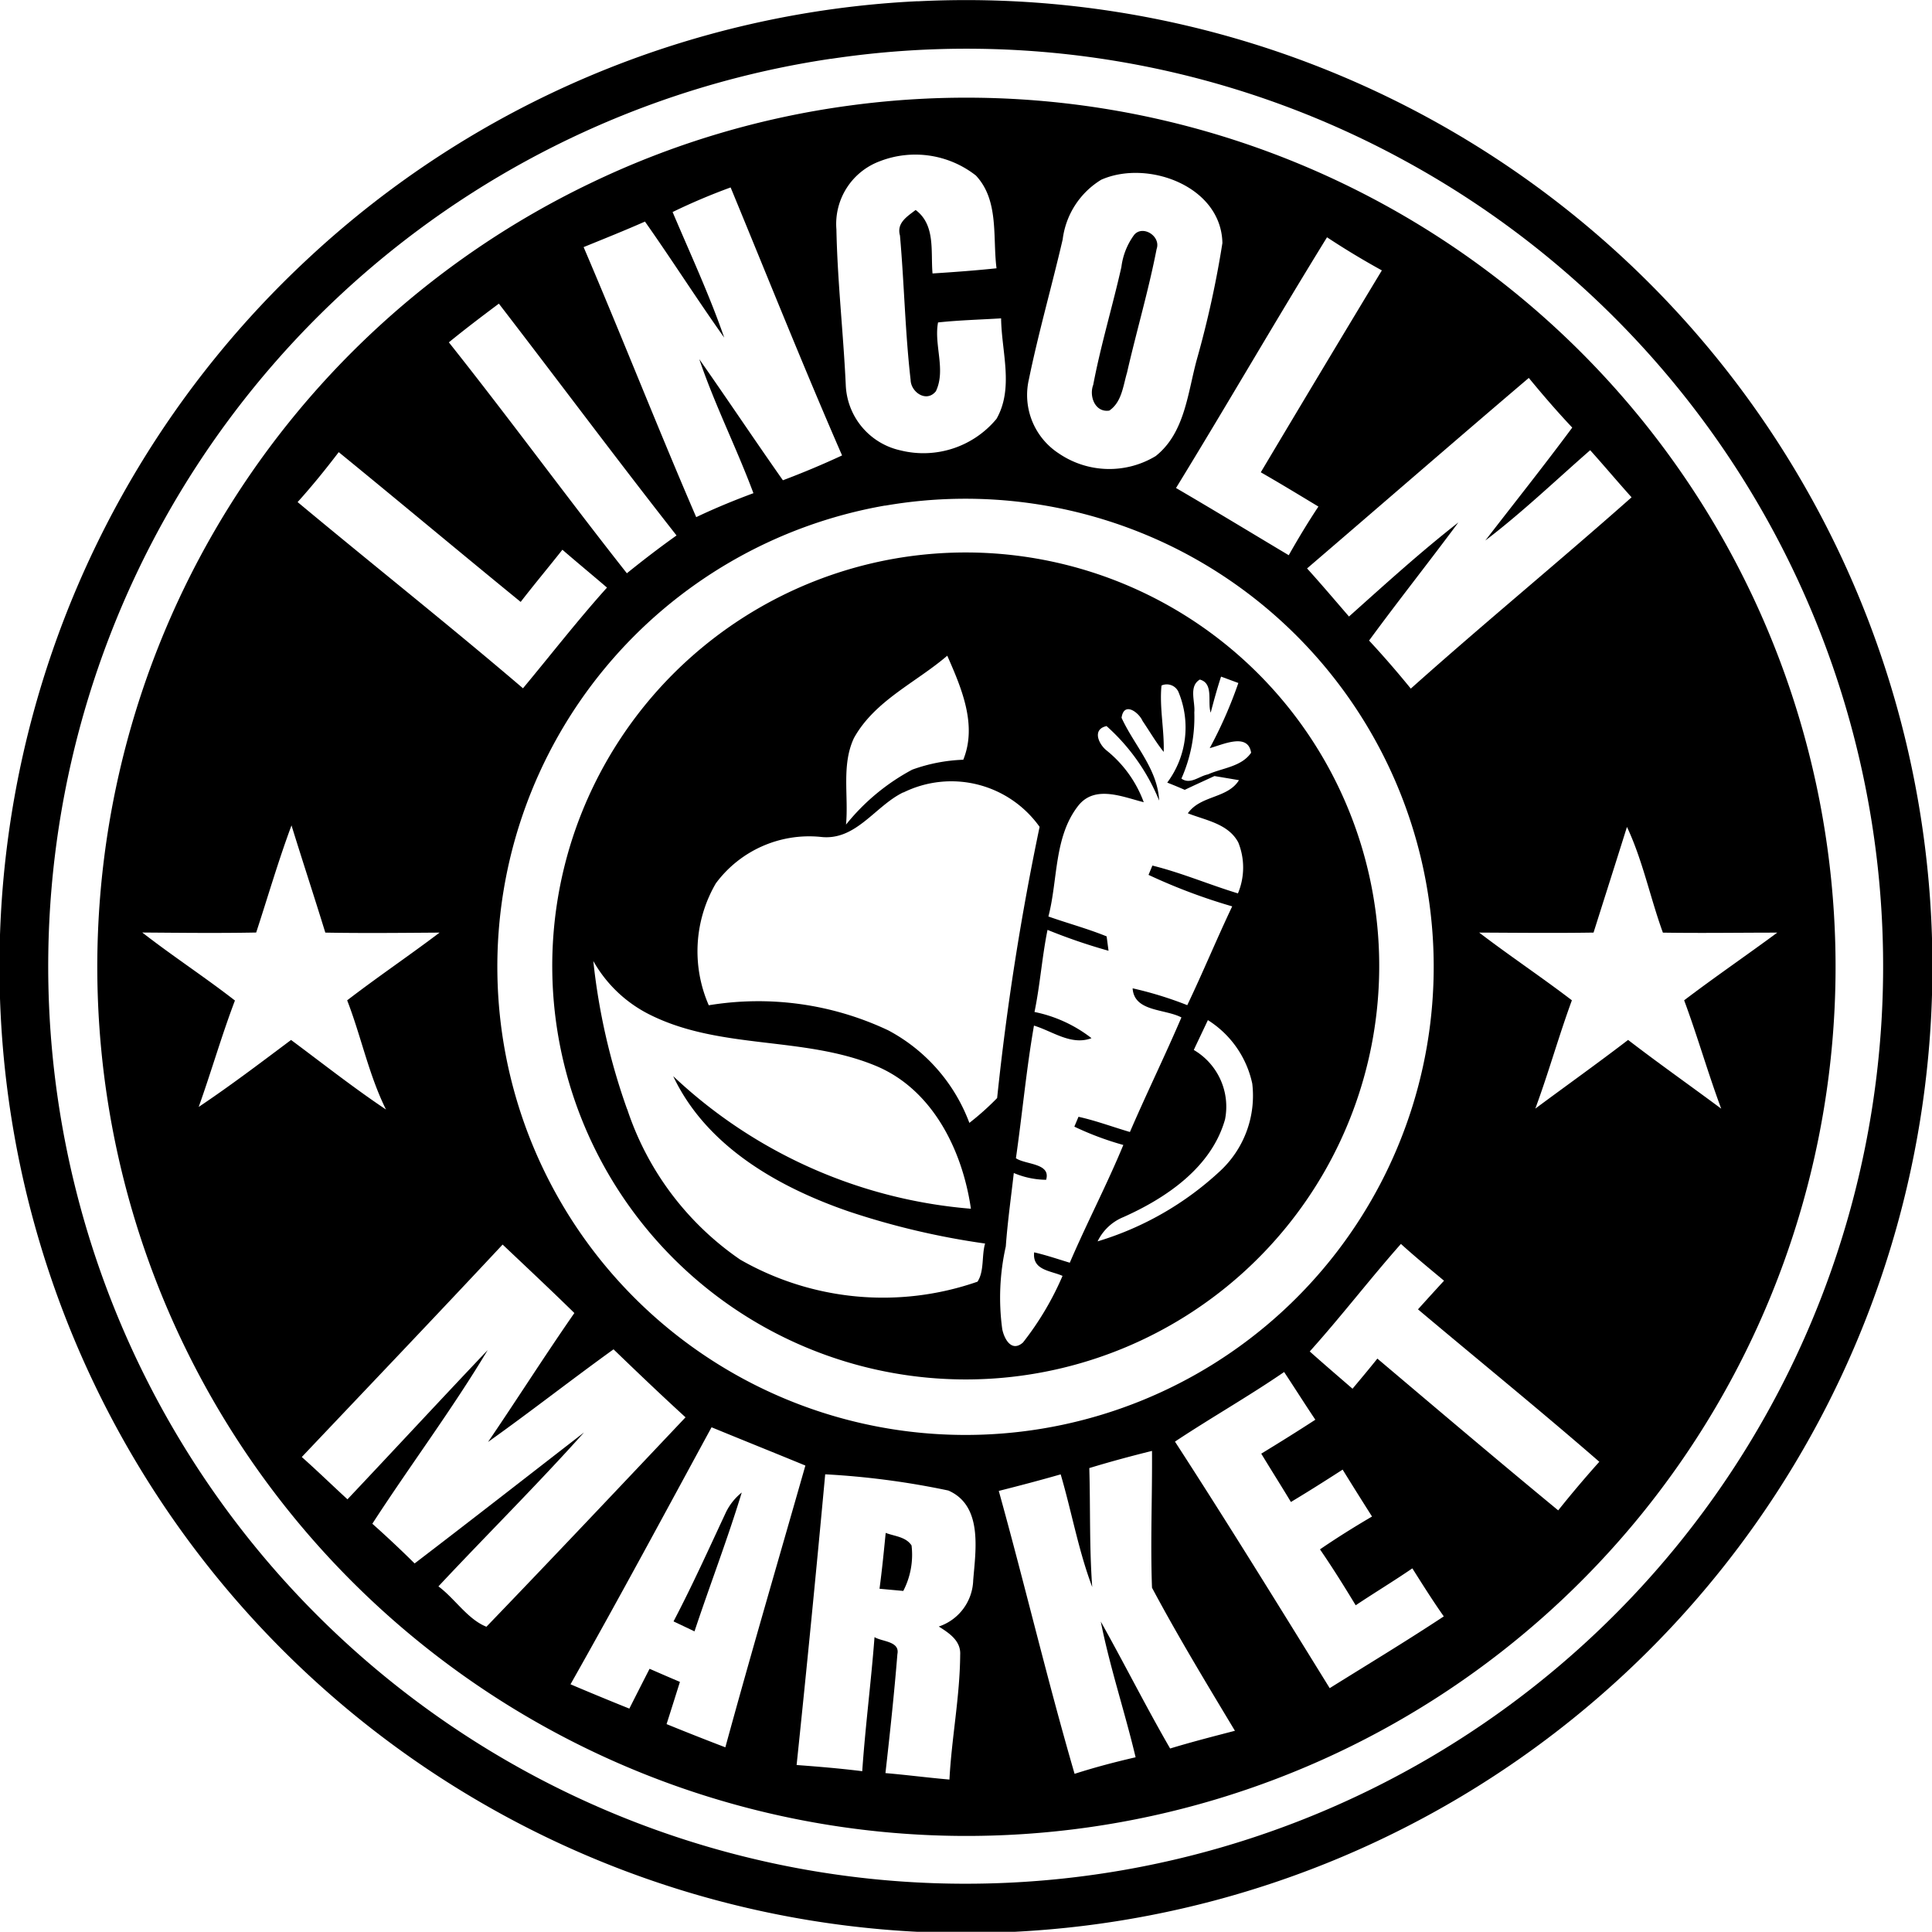
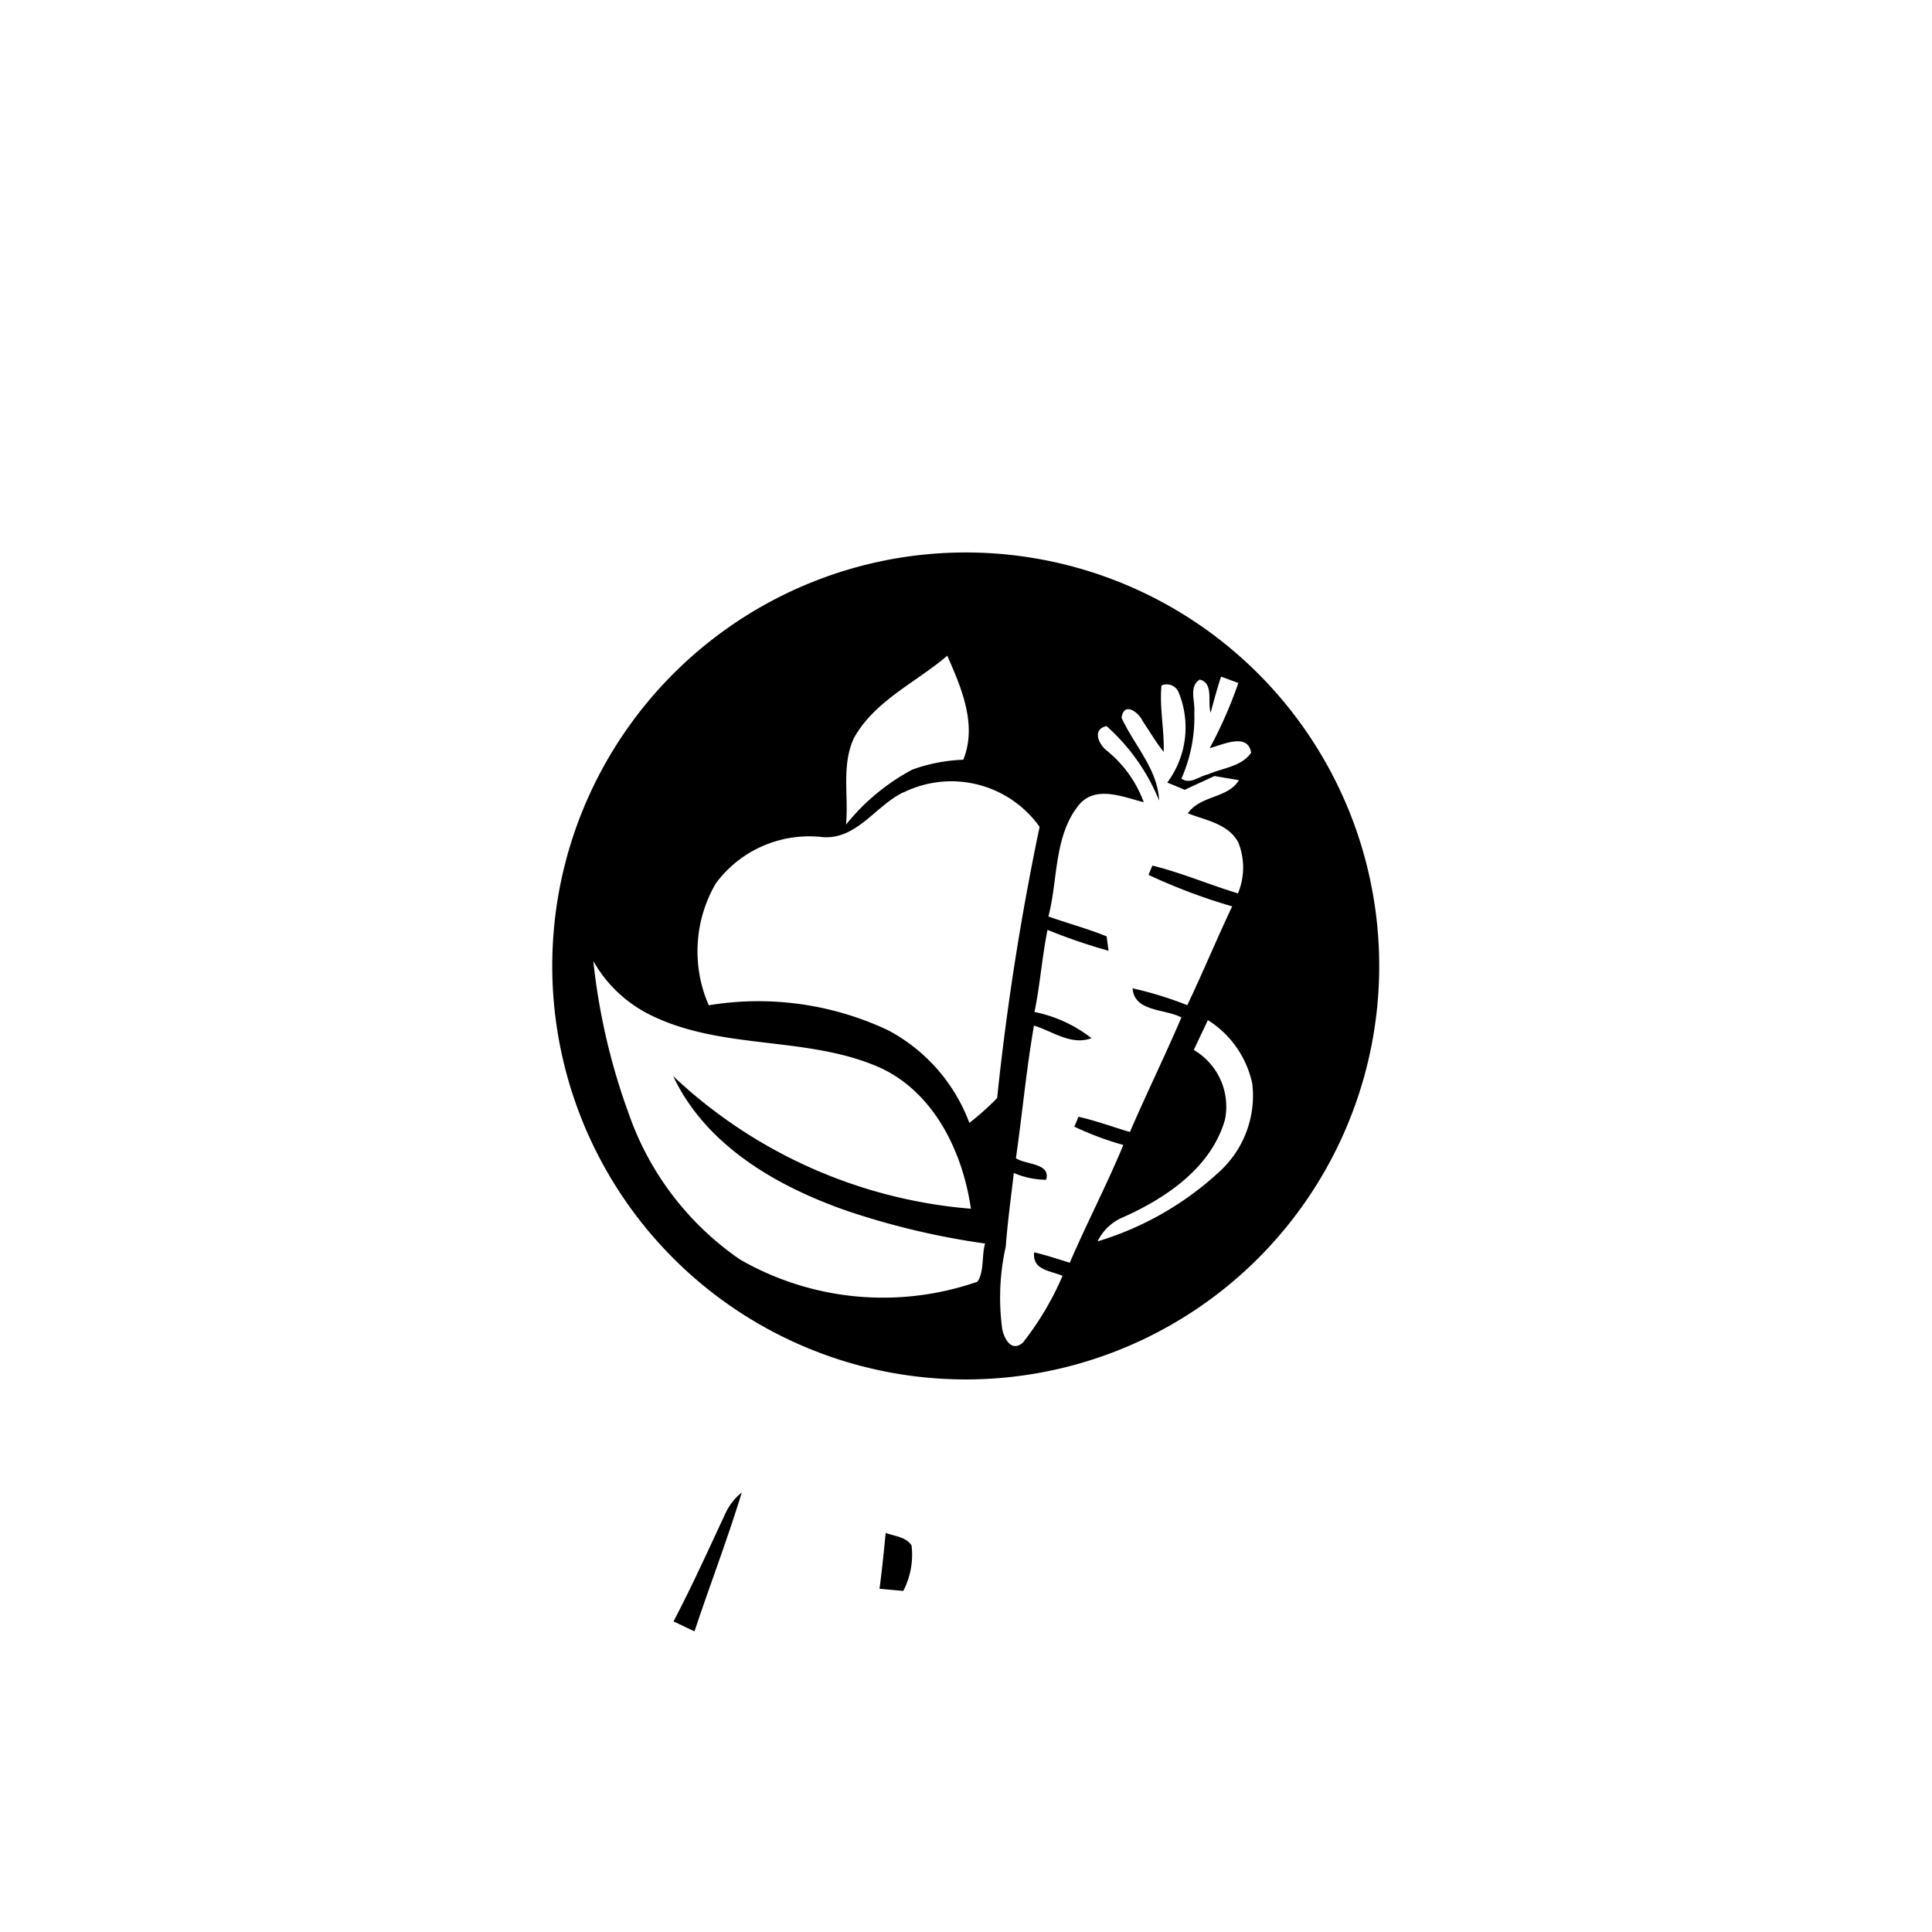
<svg xmlns="http://www.w3.org/2000/svg" width="70.008" height="70" viewBox="0 0 70.008 70">
  <g id="LM_LOGO" data-name="LM+LOGO" transform="translate(-160.098 -17.209)">
    <g id="_000000ff" data-name="#000000ff" transform="translate(160.098 17.209)">
-       <path id="Trazado_81" data-name="Trazado 81" d="M193.35,17.256A35.021,35.021,0,1,1,171.238,26.6a34.868,34.868,0,0,1,22.112-9.347m-3.14,2.085A33.245,33.245,0,1,0,211,23.032,33.088,33.088,0,0,0,190.21,19.341Z" transform="translate(-160.098 -17.209)" />
-       <path id="Trazado_82" data-name="Trazado 82" d="M201.792,31.894a31.494,31.494,0,1,1-9.443,2.818,31.176,31.176,0,0,1,9.443-2.818m1.062,2.016a2.424,2.424,0,0,0-1.6,2.476c.037,1.881.251,3.755.339,5.634a2.528,2.528,0,0,0,1.987,2.378,3.439,3.439,0,0,0,3.475-1.143c.637-1.116.18-2.437.167-3.642-.762.047-1.525.066-2.285.148-.155.816.293,1.721-.079,2.494-.342.425-.907.03-.915-.413-.2-1.736-.231-3.489-.386-5.231-.128-.455.261-.689.568-.925.73.546.541,1.51.612,2.3.775-.049,1.547-.106,2.319-.187-.145-1.126.1-2.457-.748-3.362a3.558,3.558,0,0,0-3.458-.526m8.017.669a2.959,2.959,0,0,0-1.414,2.174c-.393,1.694-.875,3.369-1.225,5.073a2.524,2.524,0,0,0,1.089,2.683,3.248,3.248,0,0,0,3.507.093c1.07-.851,1.158-2.309,1.5-3.534a36.211,36.211,0,0,0,.917-4.185c-.039-2.063-2.705-3.03-4.377-2.3m-15.546,1.175c.639,1.51,1.333,3,1.871,4.552-.984-1.384-1.894-2.818-2.872-4.205-.735.325-1.48.622-2.223.925,1.389,3.248,2.68,6.541,4.08,9.785.676-.322,1.37-.607,2.073-.868-.61-1.638-1.4-3.2-1.962-4.857,1.021,1.456,2.007,2.934,3.03,4.389q1.088-.409,2.144-.9c-1.4-3.212-2.7-6.47-4.038-9.711a22.251,22.251,0,0,0-2.1.89m18.237,10c1.37.8,2.725,1.623,4.087,2.437.339-.6.693-1.188,1.075-1.763-.693-.418-1.384-.839-2.088-1.242q2.184-3.667,4.387-7.316c-.679-.374-1.345-.775-1.987-1.2-1.857,3.01-3.625,6.074-5.474,9.089m-26.347-5.282c2.191,2.757,4.267,5.6,6.45,8.368.585-.472,1.183-.932,1.8-1.37-2.179-2.776-4.286-5.607-6.438-8.4-.612.457-1.222.92-1.81,1.4m31.093,8.191c.519.573,1.018,1.163,1.522,1.746,1.3-1.161,2.589-2.336,3.962-3.408-1.065,1.436-2.176,2.835-3.234,4.279.524.563,1.025,1.143,1.512,1.741,2.631-2.351,5.358-4.591,8-6.932-.507-.563-.993-1.143-1.5-1.707-1.259,1.1-2.471,2.262-3.8,3.273,1.052-1.362,2.125-2.71,3.15-4.092-.546-.58-1.067-1.183-1.574-1.8-2.688,2.287-5.349,4.6-8.031,6.9M181.73,46.27c2.712,2.26,5.481,4.453,8.167,6.748,1.013-1.217,1.985-2.471,3.044-3.649-.536-.46-1.082-.91-1.616-1.372-.5.634-1.018,1.252-1.512,1.891-2.206-1.8-4.387-3.627-6.593-5.427-.475.622-.966,1.23-1.49,1.81m21.288.125a16.965,16.965,0,1,0,10.468,1.522A17.024,17.024,0,0,0,203.019,46.4M180.228,61.868c-1.375.027-2.752.01-4.126,0,1.094.851,2.26,1.611,3.357,2.464-.482,1.269-.856,2.577-1.313,3.856,1.146-.767,2.243-1.6,3.347-2.427,1.141.848,2.26,1.731,3.44,2.521-.625-1.259-.9-2.651-1.407-3.957,1.1-.846,2.245-1.618,3.349-2.454-1.38.01-2.762.025-4.141,0-.4-1.3-.824-2.587-1.225-3.885-.477,1.279-.856,2.589-1.281,3.885M229.9,58.044c-.4,1.276-.807,2.55-1.21,3.826-1.382.022-2.762.007-4.144,0,1.1.841,2.257,1.611,3.359,2.454-.477,1.3-.846,2.629-1.325,3.925,1.119-.831,2.255-1.64,3.362-2.489,1.107.851,2.25,1.655,3.374,2.491-.484-1.3-.861-2.631-1.343-3.927,1.107-.841,2.255-1.625,3.374-2.452-1.382,0-2.764.022-4.144,0-.46-1.264-.733-2.624-1.3-3.826M181.88,80.872c.563.5,1.1,1.023,1.657,1.534,1.7-1.8,3.379-3.615,5.081-5.408-1.293,2.159-2.811,4.18-4.18,6.293q.786.7,1.532,1.439c2.053-1.569,4.1-3.167,6.138-4.746-1.707,1.906-3.526,3.708-5.275,5.577.6.445,1.055,1.19,1.739,1.463,2.42-2.513,4.817-5.053,7.215-7.589-.883-.807-1.748-1.633-2.609-2.464-1.527,1.1-3.012,2.265-4.547,3.357,1.055-1.549,2.058-3.133,3.128-4.672-.856-.839-1.729-1.657-2.6-2.481-2.41,2.58-4.849,5.135-7.279,7.7m36.527-3.826c.509.455,1.03.9,1.549,1.35.3-.359.607-.723.9-1.092,2.179,1.842,4.353,3.686,6.553,5.5q.719-.9,1.49-1.761c-2.159-1.876-4.382-3.681-6.571-5.523q.468-.52.944-1.038c-.526-.438-1.055-.873-1.562-1.333-1.129,1.276-2.166,2.631-3.307,3.9m-4.881,3.263c1.911,2.948,3.758,5.944,5.607,8.934,1.38-.861,2.771-1.7,4.134-2.6-.4-.568-.77-1.156-1.139-1.741-.674.462-1.375.885-2.053,1.338-.416-.686-.839-1.365-1.294-2.026.615-.421,1.244-.814,1.886-1.19-.359-.566-.716-1.134-1.065-1.7-.62.4-1.242.794-1.874,1.173-.354-.588-.721-1.166-1.075-1.751.657-.4,1.313-.809,1.96-1.23-.384-.573-.752-1.156-1.131-1.729-1.289.885-2.653,1.657-3.957,2.523m-21.9,8.794q1.059.45,2.13.88.365-.723.733-1.443.546.24,1.1.475c-.16.509-.32,1.018-.484,1.53q1.059.432,2.13.841c.932-3.413,1.93-6.809,2.9-10.21-1.134-.467-2.27-.922-3.4-1.387-1.692,3.113-3.369,6.234-5.112,9.315m18.8-7.84c.042,1.436,0,2.877.106,4.313-.5-1.325-.745-2.727-1.143-4.082-.745.214-1.493.411-2.243.6.947,3.408,1.758,6.856,2.747,10.252.725-.234,1.466-.428,2.211-.6-.391-1.648-.932-3.258-1.262-4.918.853,1.522,1.638,3.086,2.513,4.6.775-.236,1.562-.438,2.348-.642-1.028-1.712-2.066-3.423-3.005-5.184-.061-1.653.012-3.305,0-4.958-.762.189-1.52.393-2.27.622M199.812,92.034c.794.059,1.586.125,2.378.224.111-1.623.322-3.236.445-4.859.268.17.925.143.829.617-.116,1.439-.271,2.877-.433,4.311.775.066,1.544.167,2.319.234.079-1.512.379-3.007.389-4.52.03-.509-.4-.787-.775-1.025a1.826,1.826,0,0,0,1.247-1.677c.089-1.1.354-2.7-.9-3.251a29.1,29.1,0,0,0-4.463-.588Q200.362,86.77,199.812,92.034Z" transform="translate(-170.946 -28.077)" />
-       <path id="Trazado_83" data-name="Trazado 83" d="M322.521,51.382c.31-.371.979.047.814.514-.293,1.507-.73,2.98-1.072,4.478-.143.48-.189,1.067-.642,1.375-.516.079-.74-.521-.583-.932.273-1.439.7-2.843,1.021-4.271A2.479,2.479,0,0,1,322.521,51.382Z" transform="translate(-281.424 -42.871)" />
      <path id="Trazado_84" data-name="Trazado 84" d="M253.541,98.9a14.983,14.983,0,1,1-11.3,9.994,15.008,15.008,0,0,1,11.3-9.994m-1.124,6.435c-.46.979-.189,2.1-.288,3.138a7.759,7.759,0,0,1,2.4-1.992,6.049,6.049,0,0,1,1.849-.359c.514-1.264-.069-2.609-.58-3.77-1.136.976-2.626,1.625-3.381,2.983m13.3-2.218c-.14.428-.258.861-.374,1.3-.125-.384.121-1.062-.393-1.2-.411.246-.162.8-.2,1.188a5.491,5.491,0,0,1-.467,2.4c.32.231.639-.089.961-.152.526-.236,1.21-.273,1.564-.784-.111-.743-1.035-.288-1.5-.167a15.88,15.88,0,0,0,1.038-2.361l-.62-.229m-2.166.327c-.076.8.106,1.6.081,2.4-.285-.354-.512-.75-.767-1.124-.128-.3-.674-.723-.76-.113.457,1,1.306,1.849,1.362,3a7.291,7.291,0,0,0-1.906-2.7c-.539.121-.278.662,0,.883a4.306,4.306,0,0,1,1.348,1.876c-.76-.189-1.761-.634-2.366.118-.893,1.129-.74,2.69-1.089,4.023.7.248,1.421.44,2.11.721l.069.521a20.551,20.551,0,0,1-2.211-.757c-.2.984-.268,1.989-.472,2.975a4.968,4.968,0,0,1,2.066.949c-.733.278-1.414-.253-2.085-.455-.278,1.593-.423,3.2-.654,4.805.347.239,1.276.172,1.094.782a3.073,3.073,0,0,1-1.171-.246c-.1.885-.226,1.771-.29,2.661a8.449,8.449,0,0,0-.128,3c.074.359.339.843.75.482a10.762,10.762,0,0,0,1.434-2.415c-.43-.192-1.1-.2-1.028-.853.435.1.861.246,1.291.376.615-1.436,1.343-2.821,1.94-4.267a10.856,10.856,0,0,1-1.775-.664l.15-.357c.632.14,1.242.369,1.864.551.6-1.392,1.269-2.757,1.866-4.151-.6-.317-1.714-.2-1.768-1.055a13.34,13.34,0,0,1,1.98.61c.566-1.183,1.067-2.4,1.628-3.58a20.769,20.769,0,0,1-3.032-1.141l.14-.337c1.055.261,2.058.691,3.1,1.008a2.427,2.427,0,0,0,.012-1.847c-.362-.679-1.18-.8-1.827-1.055.462-.659,1.439-.531,1.852-1.2-.221-.039-.666-.113-.888-.15-.361.167-.723.33-1.077.5-.211-.093-.423-.18-.634-.263a3.34,3.34,0,0,0,.4-3.3.465.465,0,0,0-.6-.221m-9.367,3.876c-1.028.5-1.712,1.763-2.99,1.613a4.208,4.208,0,0,0-3.8,1.684,4.884,4.884,0,0,0-.256,4.417,11.022,11.022,0,0,1,6.507.91,6.291,6.291,0,0,1,2.936,3.352,9.776,9.776,0,0,0,1.006-.9,97.293,97.293,0,0,1,1.539-9.827,3.924,3.924,0,0,0-4.938-1.244M244.2,118.783a10.657,10.657,0,0,0,4.094,5.452,10.407,10.407,0,0,0,8.6.8c.251-.384.145-.942.275-1.382a27.8,27.8,0,0,1-4.95-1.166c-2.553-.88-5.157-2.363-6.352-4.9a17.825,17.825,0,0,0,10.788,4.805c-.307-2.125-1.4-4.358-3.5-5.2-2.582-1.05-5.558-.566-8.09-1.81a4.812,4.812,0,0,1-2.093-1.967,23.276,23.276,0,0,0,1.225,5.371m20.536-2.147a2.382,2.382,0,0,1,1.131,2.513c-.489,1.736-2.12,2.845-3.686,3.544a1.784,1.784,0,0,0-.932.878,11.28,11.28,0,0,0,4.424-2.535,3.722,3.722,0,0,0,1.18-3.182,3.606,3.606,0,0,0-1.608-2.3C265.074,115.916,264.9,116.275,264.732,116.637Z" transform="translate(-221.473 -78.592)" />
      <path id="Trazado_85" data-name="Trazado 85" d="M261.251,237.851a2.078,2.078,0,0,1,.57-.711c-.516,1.694-1.153,3.349-1.712,5.031l-.76-.361C260.029,240.514,260.631,239.176,261.251,237.851Z" transform="translate(-234.943 -183.057)" />
      <path id="Trazado_86" data-name="Trazado 86" d="M289.939,243.09c.32.123.73.138.937.455a2.843,2.843,0,0,1-.3,1.648l-.861-.079C289.806,244.44,289.872,243.766,289.939,243.09Z" transform="translate(-257.845 -187.544)" />
    </g>
  </g>
</svg>